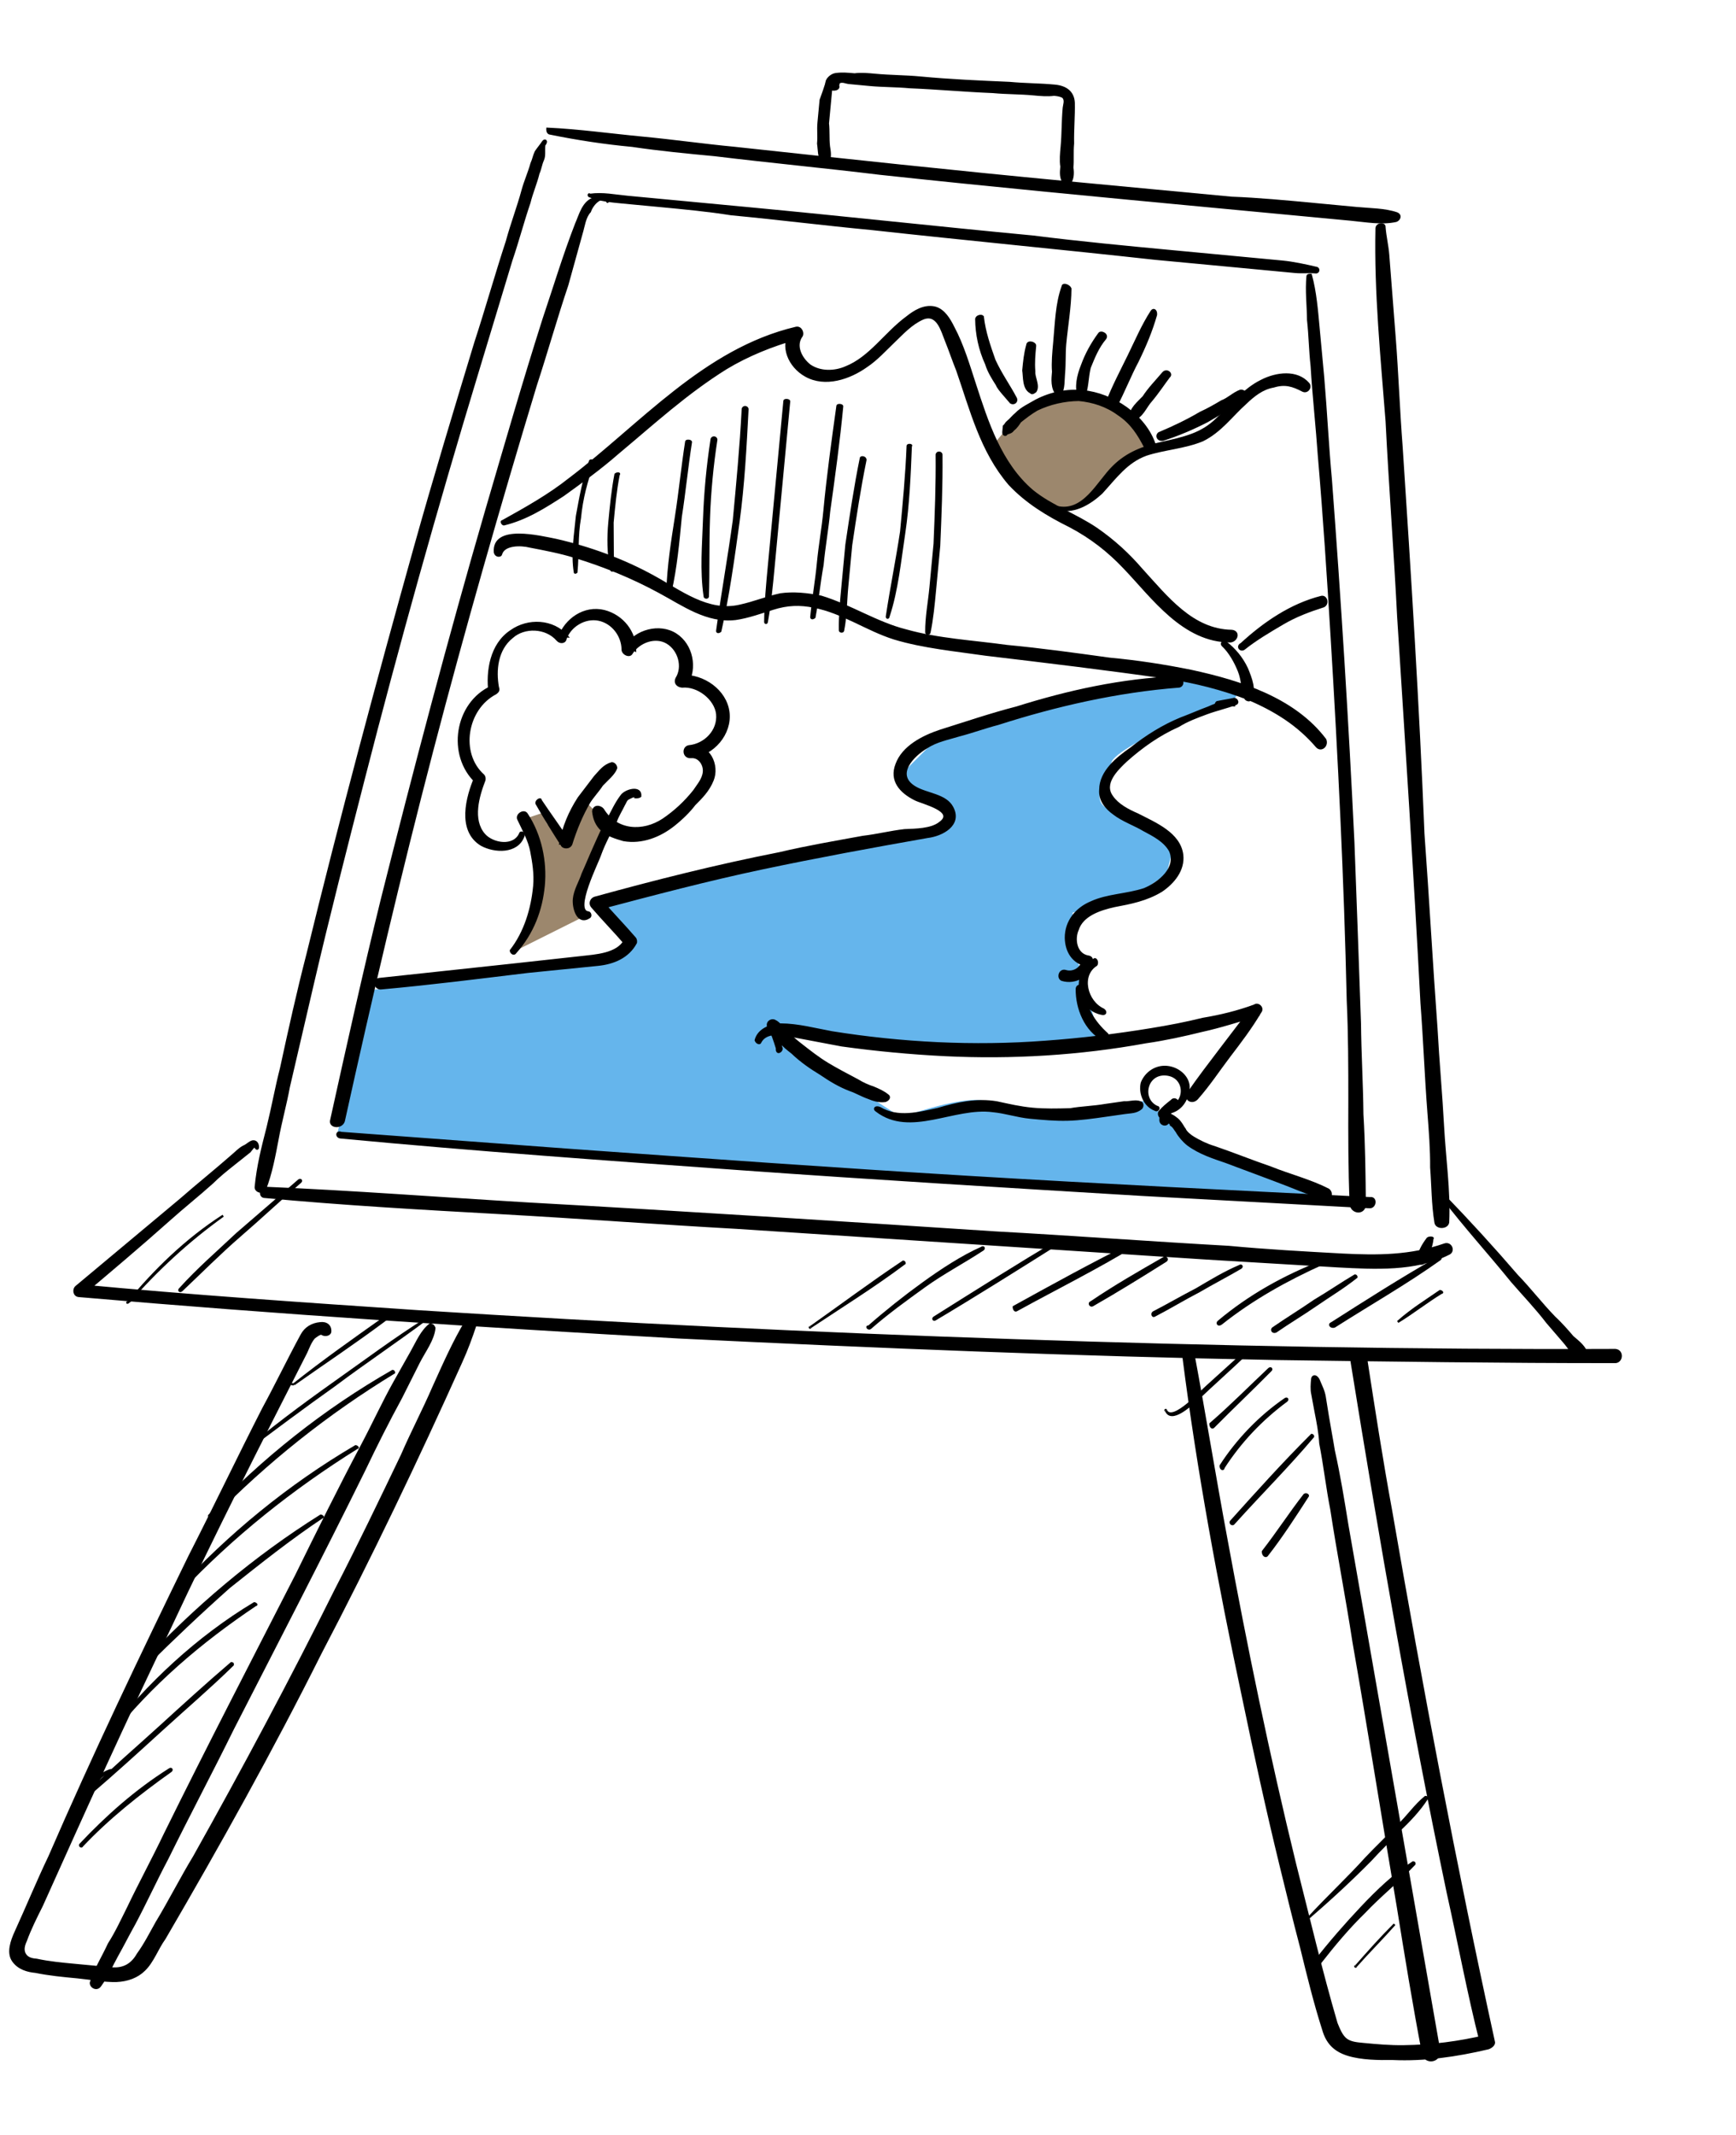
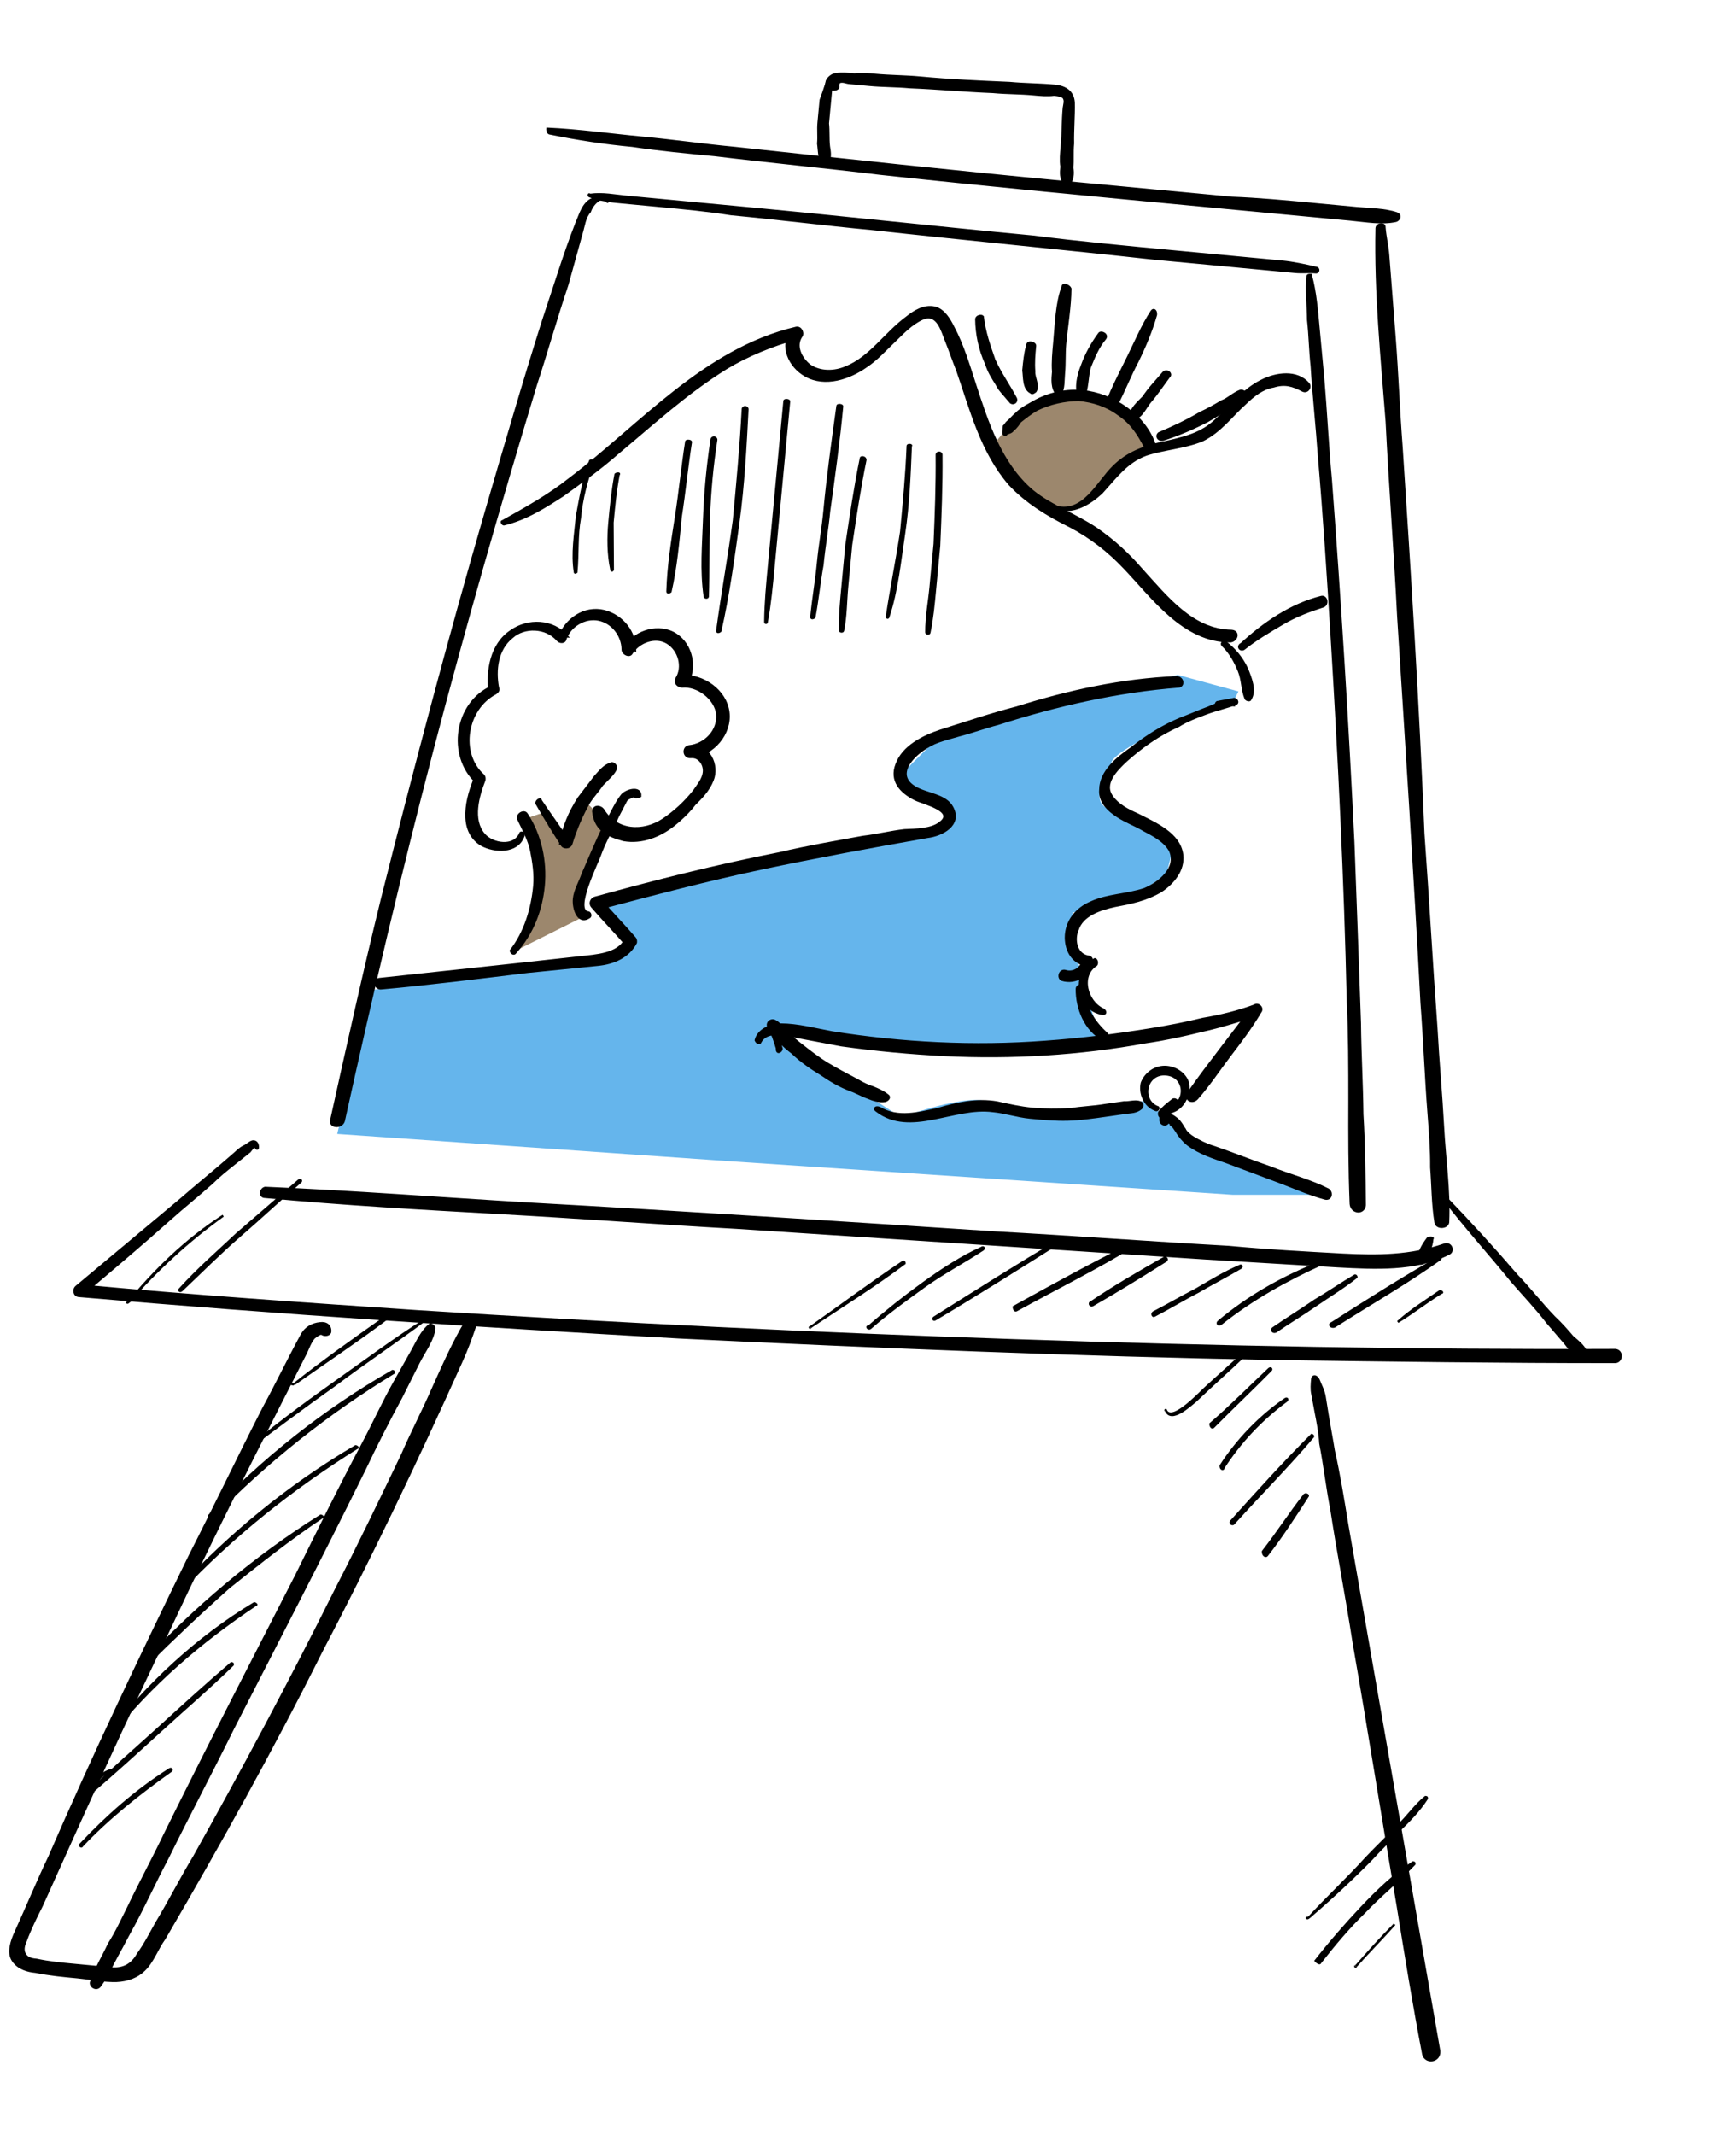
<svg xmlns="http://www.w3.org/2000/svg" width="157" height="193" viewBox="0 0 157 193" fill="none">
  <path d="M90 40L92.5 37L94.5 36H99L102 38L104 40.5L100.8 42.5L98.3 45L98 45.5L96 46L93 45L90 40Z" fill="#9C876D" />
  <path d="M49 79.5L47.5 74L49 73.5L49.5 74.5L51.5 75.5L53 72.5L55 74.5L52.5 80V83L46.5 86L47 85L49 79.5Z" fill="#9C876D" />
  <path d="M112 62.5L106.5 61L85 66.5L81.5 70L82.5 72L85.5 73V74.5L54 81.5L57 85L54 87L33.5 89.5L30.5 102.5L66.5 105L111.5 108H119.5L107.5 103.5L105.5 101L103.5 99.5C101.333 100 96.5 101 94.5 101C92 101 91 100 89 99.5C87.4 99.1 83.333 100.333 81.5 101L71.5 94.5C70.5 93.5 69.1 91.8 71.5 93C73.9 94.2 86.167 94.5 92 94.5C93.167 94.333 95.6 94.1 96 94.5C96.4 94.9 98.5 94.333 99.5 94L97.5 87L97 82.5C98.333 82.167 101.1 81.5 101.5 81.5C101.9 81.5 104.333 79.833 105.5 79L106 77L105 75.5C103.833 75 101.2 73.8 100 73C98.5 72 100.5 70 100.5 69C100.5 68.2 104.167 66.333 106 65.5L111.5 63.5L112 62.5Z" fill="#65B5EC" />
  <path d="M49.747 12.069C52.26 12.579 54.644 12.941 57.183 13.18C59.709 13.555 62.247 13.794 64.645 14.021C69.568 14.621 74.645 15.1 79.569 15.701C89.569 16.78 99.582 17.724 109.595 18.668C112.416 18.933 115.096 19.186 117.916 19.452C119.327 19.585 120.737 19.718 122.147 19.851C123.557 19.984 124.955 20.252 126.263 19.965C126.558 19.856 126.737 19.462 126.327 19.286C125.224 18.909 123.942 18.925 122.673 18.805C121.403 18.686 120.134 18.566 118.865 18.446C116.326 18.207 113.788 17.968 111.377 17.877C106.441 17.412 101.364 16.934 96.428 16.468C86.415 15.525 76.414 14.445 66.414 13.366C63.593 13.1 60.926 12.712 58.106 12.446C55.285 12.18 52.336 11.765 49.503 11.635C49.503 11.635 49.465 12.042 49.747 12.069Z" fill="black" stroke="black" stroke-width="0.2" />
-   <path d="M49.106 12.83C48.939 13.088 48.619 13.468 48.452 13.726C48.273 14.12 48.247 14.391 48.068 14.785C47.85 15.586 47.491 16.373 47.273 17.174C46.838 18.776 46.274 20.228 45.839 21.829C44.839 24.884 43.981 27.951 42.982 31.005C41.124 37.126 39.267 43.248 37.55 49.382C34.118 61.651 30.826 73.934 27.816 86.243C26.919 89.717 26.177 93.069 25.421 96.557C24.973 98.294 24.666 100.044 24.204 101.917C23.756 103.654 23.308 105.392 23.129 107.291C23.09 107.698 23.783 107.9 23.962 107.506C24.526 106.054 24.82 104.439 25.102 102.96C25.397 101.345 25.819 99.879 26.114 98.265C26.831 95.184 27.548 92.103 28.265 89.023C29.7 82.862 31.275 76.714 32.851 70.566C36.001 58.27 39.434 46.001 43.149 33.758C44.187 30.297 45.212 26.972 46.249 23.511C46.839 21.787 47.287 20.05 47.876 18.326C48.107 17.389 48.466 16.602 48.696 15.665C48.876 15.272 48.914 14.865 49.093 14.471C49.273 14.077 49.17 13.657 49.221 13.114C49.542 12.734 49.272 12.572 49.106 12.83Z" fill="black" stroke="black" stroke-width="0.2" />
  <path d="M124.493 20.619C124.367 26.493 124.958 32.298 125.408 38.089C125.704 44.003 126.155 49.794 126.451 55.708C127.197 67.413 127.957 78.982 128.562 90.674C128.819 93.983 128.936 97.279 129.193 100.588C129.321 102.243 129.45 103.898 129.438 105.539C129.566 107.194 129.554 108.835 129.824 110.503C129.913 111.059 130.913 111.016 130.965 110.474C131.092 107.611 130.655 104.696 130.501 101.807C130.346 98.918 130.064 95.88 129.909 92.991C129.472 87.064 129.162 81.286 128.725 75.359C128.261 63.68 127.514 51.975 126.755 40.406C126.498 37.097 126.381 33.801 126.124 30.491C125.996 28.837 125.867 27.182 125.738 25.527C125.674 24.7 125.61 23.873 125.545 23.045C125.481 22.218 125.276 21.378 125.211 20.55C125.25 20.143 124.532 20.212 124.493 20.619Z" fill="black" stroke="black" stroke-width="0.2" />
  <path d="M23.898 108.185C30.95 108.849 38.168 109.256 45.245 109.649C52.322 110.043 59.528 110.585 66.605 110.978C80.746 111.9 95.029 112.836 109.17 113.758C113.132 113.994 117.093 114.231 121.055 114.467C124.312 114.637 127.991 114.847 130.978 113.349C131.568 113.131 131.221 112.277 130.632 112.496C127.542 113.573 124.555 113.565 121.439 113.409C118.042 113.225 114.503 113.029 111.119 112.71C104.042 112.316 96.977 111.787 90.041 111.407C75.9 110.485 61.899 109.576 47.745 108.79C39.822 108.317 31.911 107.708 23.975 107.371C23.539 107.467 23.475 108.145 23.898 108.185Z" fill="black" stroke="black" stroke-width="0.2" />
  <path d="M129.119 111.942C128.632 112.581 128.286 113.233 128.222 113.911C128.196 114.182 128.607 114.358 128.773 114.1C129.119 113.448 129.465 112.796 129.542 111.982C129.696 111.86 129.273 111.82 129.119 111.942Z" fill="black" stroke="black" stroke-width="0.2" />
  <path d="M74.81 7.313C74.605 7.978 74.413 8.508 74.221 9.037C74.157 9.716 74.093 10.394 74.029 11.072C73.965 11.751 74.055 12.307 73.991 12.985C74.081 13.541 74.017 14.219 74.401 14.666C74.53 14.815 74.812 14.842 74.825 14.706C75.145 14.326 75.055 13.77 74.965 13.214C74.888 12.522 74.952 11.844 74.875 11.152C74.939 10.474 74.99 9.931 75.054 9.253C75.079 8.981 75.118 8.574 75.143 8.303C75.169 8.032 75.066 7.611 75.092 7.34C75.258 7.082 74.835 7.042 74.81 7.313Z" fill="black" stroke="black" stroke-width="0.2" />
  <path d="M75.772 7.678L75.63 7.664C75.784 7.542 75.784 7.542 75.938 7.42C76.233 7.311 76.502 7.473 76.784 7.499C77.349 7.553 78.054 7.619 78.618 7.672C79.887 7.792 81.028 7.763 82.297 7.882C84.849 7.986 87.246 8.212 89.798 8.315C91.067 8.435 92.208 8.406 93.477 8.525C94.041 8.578 94.746 8.645 95.323 8.562C95.605 8.589 95.888 8.615 96.157 8.778C96.413 9.076 96.234 9.469 96.208 9.741C96.093 10.962 96.132 12.06 96.017 13.281C95.966 13.824 95.902 14.503 95.992 15.059C95.941 15.601 95.889 16.144 96.274 16.591C96.402 16.74 96.543 16.753 96.697 16.631C97.018 16.25 97.069 15.708 96.979 15.152C97.043 14.473 96.966 13.782 97.042 12.968C97.016 11.733 97.132 10.512 97.106 9.278C97.054 8.315 96.387 7.841 95.4 7.748C93.99 7.615 92.708 7.631 91.297 7.498C88.605 7.382 85.913 7.265 83.233 7.012C81.823 6.879 80.541 6.895 79.13 6.762C78.566 6.709 77.861 6.643 77.284 6.725C76.72 6.672 76.156 6.619 75.579 6.701C75.002 6.784 74.361 7.545 75.028 8.018C75.297 8.181 76.015 8.111 75.772 7.678C75.925 7.555 75.784 7.542 75.772 7.678Z" fill="black" />
  <path d="M75.772 7.678L75.63 7.664C75.784 7.542 75.784 7.542 75.938 7.42C76.233 7.311 76.502 7.473 76.784 7.499C77.349 7.553 78.054 7.619 78.618 7.672C79.887 7.792 81.028 7.763 82.297 7.882C84.849 7.986 87.246 8.212 89.798 8.315C91.067 8.435 92.208 8.406 93.477 8.525C94.041 8.578 94.746 8.645 95.323 8.562C95.605 8.589 95.888 8.615 96.157 8.778C96.413 9.076 96.234 9.469 96.208 9.741C96.093 10.962 96.132 12.06 96.017 13.281C95.966 13.824 95.902 14.503 95.992 15.059C95.941 15.601 95.889 16.144 96.274 16.591C96.402 16.74 96.543 16.753 96.697 16.631C97.018 16.25 97.069 15.708 96.979 15.152C97.043 14.473 96.966 13.782 97.042 12.968C97.016 11.733 97.132 10.512 97.106 9.278C97.054 8.315 96.387 7.841 95.4 7.748C93.99 7.615 92.708 7.631 91.297 7.498C88.605 7.382 85.913 7.265 83.233 7.012C81.823 6.879 80.541 6.895 79.13 6.762C78.566 6.709 77.861 6.643 77.284 6.725C76.72 6.672 76.156 6.619 75.579 6.701C75.002 6.784 74.361 7.545 75.028 8.018C75.297 8.181 76.015 8.111 75.772 7.678ZM75.772 7.678C75.925 7.555 75.784 7.542 75.772 7.678Z" stroke="black" stroke-width="0.2" />
  <path d="M23.32 103.75C23.346 103.479 23.23 103.194 22.948 103.168C22.666 103.141 22.346 103.522 22.051 103.631C21.602 103.862 21.282 104.243 20.974 104.487C19.423 105.847 17.885 107.071 16.334 108.43C13.245 111.013 10.002 113.719 6.913 116.302C6.605 116.547 6.695 117.103 7.118 117.143C25.183 118.709 43.286 119.867 61.402 120.89C79.39 121.764 97.39 122.503 115.429 122.834C125.66 122.977 135.891 123.12 145.994 123.114C146.699 123.181 146.801 122.095 146.096 122.029C128.019 122.104 109.839 121.76 91.685 121.144C73.671 120.541 55.684 119.667 37.721 118.522C27.542 117.836 17.362 117.15 7.208 116.193C7.323 116.478 7.439 116.763 7.413 117.034C10.041 114.818 12.668 112.602 15.309 110.25C16.552 109.135 17.937 108.034 19.18 106.919C19.808 106.294 20.423 105.804 21.192 105.192C21.5 104.948 21.961 104.58 22.269 104.336C22.423 104.213 22.423 104.213 22.577 104.091C22.577 104.091 23.064 103.452 23.051 103.588C23.166 103.873 23.307 103.886 23.32 103.75Z" fill="black" stroke="black" stroke-width="0.2" />
  <path d="M130.464 108.236C132.49 110.891 134.683 113.288 136.722 115.807C137.748 116.999 138.915 118.204 139.929 119.531C140.441 120.127 140.954 120.723 141.467 121.319C141.98 121.915 142.34 122.633 143.032 122.835C143.301 122.997 143.609 122.753 143.493 122.468C143.416 121.776 142.75 121.303 142.224 120.843C141.711 120.247 141.198 119.651 140.544 119.042C139.377 117.837 138.364 116.509 137.197 115.304C135.017 112.772 132.824 110.375 130.49 107.965C130.643 107.843 130.336 108.088 130.464 108.236Z" fill="black" stroke="black" stroke-width="0.2" />
  <path d="M29.863 120.382C29.914 119.839 29.517 119.528 28.94 119.61C28.222 119.679 27.619 120.033 27.273 120.685C26.069 122.899 25.005 125.125 23.8 127.339C21.532 131.779 19.405 136.232 17.137 140.672C12.729 149.701 8.475 158.608 4.477 167.813C3.413 170.039 2.491 172.279 1.414 174.642C1.056 175.429 0.671 176.488 1.171 177.22C1.672 177.951 2.505 178.166 3.21 178.233C4.467 178.488 5.736 178.608 7.005 178.727C8.133 178.834 9.39 179.089 10.531 179.06C11.531 179.017 12.415 178.69 13.044 178.065C13.825 177.317 14.223 176.123 14.876 175.226C19.797 166.793 24.59 158.211 28.973 149.453C33.483 140.844 37.738 131.937 41.697 123.14C42.235 121.958 42.62 120.9 43.017 119.705C43.196 119.311 42.529 118.838 42.196 119.354C41.017 121.296 40.107 123.4 39.21 125.369C38.301 127.473 37.263 129.429 36.353 131.533C34.405 135.593 32.458 139.652 30.369 143.699C26.332 151.805 22.014 159.884 17.567 167.815C16.388 169.757 15.337 171.848 14.158 173.79C13.645 174.699 13.12 175.745 12.466 176.642C11.954 177.551 11.197 178.028 10.069 177.921C8.941 177.815 7.813 177.709 6.684 177.602C5.556 177.496 4.428 177.39 3.312 177.148C3.03 177.121 2.607 177.081 2.351 176.783C1.966 176.336 2.158 175.807 2.338 175.413C2.722 174.354 3.247 173.309 3.773 172.263C7.553 163.859 11.333 155.455 15.395 147.078C19.316 138.687 23.506 130.459 27.697 122.231C27.876 121.837 28.068 121.308 28.389 120.927C28.543 120.805 29.004 120.438 29.132 120.587C29.401 120.749 29.837 120.653 29.863 120.382Z" fill="black" stroke="black" stroke-width="0.2" />
  <path d="M38.889 119.727C38.119 120.339 37.748 121.262 37.235 122.172C36.723 123.081 36.21 123.991 35.697 124.901C34.672 126.721 33.775 128.689 32.737 130.645C30.661 134.555 28.726 138.479 26.791 142.403C22.78 150.238 18.782 157.937 14.912 165.785C13.849 168.012 12.644 170.225 11.581 172.452C11.055 173.497 10.517 174.678 9.851 175.711C9.313 176.892 8.646 177.924 8.249 179.118C8.07 179.512 8.736 179.986 9.07 179.47C9.723 178.573 10.095 177.65 10.607 176.74C11.12 175.83 11.645 174.785 12.158 173.875C13.196 171.92 14.093 169.951 15.131 167.996C17.066 164.072 19.142 160.161 21.077 156.237C25.088 148.402 29.086 140.703 32.956 132.855C34.019 130.629 35.07 128.538 36.275 126.324C36.8 125.279 37.325 124.233 37.851 123.188C38.376 122.142 39.184 121.123 39.286 120.038C39.171 119.753 39.03 119.74 38.889 119.727Z" fill="black" stroke="black" stroke-width="0.2" />
-   <path d="M107.044 122.728C108.354 132.981 110.242 143.151 112.411 153.347C113.489 158.513 114.58 163.544 115.812 168.588C116.428 171.109 117.044 173.631 117.673 176.017C118.289 178.539 118.905 181.061 119.675 183.461C119.996 184.586 120.637 185.331 121.88 185.722C123.124 186.113 124.688 186.123 125.97 186.107C128.804 186.237 131.688 185.825 134.598 185.141C134.893 185.032 135.201 184.787 135.086 184.503C131.607 168.571 128.565 152.543 125.804 136.542C124.957 131.945 124.251 127.361 123.544 122.778C123.48 121.95 122.031 122.225 122.237 123.065C124.843 139.189 127.604 155.19 130.941 171.108C131.942 175.583 132.79 180.18 133.932 184.668C134.098 184.409 134.265 184.151 134.419 184.029C131.944 184.617 129.496 184.934 126.932 184.966C125.65 184.982 124.521 184.876 123.252 184.756C122.688 184.703 122.124 184.65 121.726 184.338C121.329 184.027 121.098 183.458 120.867 182.889C119.468 178.103 118.352 173.344 117.107 168.436C114.745 158.769 112.692 148.857 110.907 139.107C109.867 133.534 108.969 127.974 107.929 122.401C107.839 121.845 106.967 122.037 107.044 122.728Z" fill="black" stroke="black" stroke-width="0.2" />
  <path d="M118.673 124.646C118.635 125.053 118.584 125.595 118.686 126.016C118.776 126.572 118.879 126.992 118.969 127.548C119.161 128.524 119.354 129.5 119.405 130.463C119.79 132.416 120.022 134.491 120.407 136.444C121.023 140.471 121.793 144.376 122.41 148.404C123.796 156.337 125.042 164.256 126.416 172.325C127.135 176.772 127.854 181.22 128.714 185.681C128.919 186.522 130.214 186.37 130.163 185.407C127.389 169.542 124.616 153.676 121.843 137.811C121.483 135.587 121.124 133.363 120.623 131.126C120.444 130.014 120.251 129.038 120.071 127.926C119.981 127.37 119.892 126.814 119.802 126.258C119.712 125.702 119.468 125.268 119.237 124.699C118.993 124.265 118.699 124.374 118.673 124.646Z" fill="black" stroke="black" stroke-width="0.2" />
  <path d="M53.338 17.746C54.299 18.11 55.287 18.203 56.274 18.296C57.402 18.402 58.53 18.509 59.659 18.615C61.774 18.814 64.031 19.027 66.133 19.362C70.364 19.761 74.582 20.295 78.813 20.694C87.403 21.641 95.865 22.438 104.455 23.385C106.853 23.611 109.25 23.837 111.648 24.062C112.917 24.182 114.045 24.288 115.315 24.408C115.879 24.461 116.584 24.528 117.148 24.581C117.712 24.634 118.43 24.565 118.994 24.618C119.276 24.645 119.315 24.238 119.033 24.211C118.058 23.982 116.943 23.74 115.956 23.647C114.827 23.541 113.699 23.435 112.571 23.328C110.455 23.129 108.199 22.916 106.083 22.717C101.852 22.318 97.621 21.919 93.403 21.385C84.8 20.574 76.21 19.628 67.749 18.83C65.351 18.604 62.953 18.378 60.415 18.139C59.146 18.019 58.017 17.913 56.748 17.793C55.62 17.687 54.504 17.445 53.35 17.61C53.222 17.461 53.197 17.732 53.338 17.746Z" fill="black" stroke="black" stroke-width="0.2" />
  <path d="M54.992 18.312C54.761 17.743 54.197 17.69 53.748 17.921C52.722 18.235 52.466 19.443 52.108 20.23C50.98 23.135 50.147 25.931 49.161 28.85C47.342 34.564 45.651 40.427 43.973 46.155C40.604 57.746 37.504 69.499 34.545 81.265C32.932 87.82 31.446 94.524 29.961 101.228C29.756 101.893 30.884 101.999 31.089 101.334C33.573 90.071 36.186 78.956 39.081 67.868C41.975 56.78 45.152 45.718 48.457 34.806C49.457 31.752 50.315 28.685 51.301 25.766C51.737 24.165 52.16 22.699 52.595 21.098C52.8 20.432 52.877 19.618 53.351 19.116C53.556 18.451 54.504 17.445 54.992 18.312Z" fill="black" stroke="black" stroke-width="0.2" />
-   <path d="M30.807 102.813C42.936 103.957 54.949 104.815 67.103 105.687C79.117 106.545 91.284 107.281 103.31 108.004C110.105 108.371 116.9 108.737 123.836 109.117C124.4 109.171 124.49 108.221 123.913 108.303C111.733 107.703 99.694 107.116 87.527 106.38C75.501 105.657 63.347 104.785 51.334 103.927C44.551 103.424 37.769 102.922 30.846 102.406C30.435 102.231 30.384 102.774 30.807 102.813Z" fill="black" stroke="black" stroke-width="0.2" />
  <path d="M118.251 24.959C118.123 26.315 118.29 27.563 118.303 28.933C118.457 30.316 118.47 31.686 118.625 33.07C118.792 35.823 119.1 38.59 119.281 41.207C119.756 46.727 120.104 52.098 120.438 57.605C121.108 68.618 121.649 79.483 121.895 90.456C122.037 93.481 122.038 96.492 122.039 99.504C122.027 102.651 122.027 105.662 122.156 108.822C122.221 109.65 123.349 109.756 123.426 108.942C123.399 106.202 123.373 103.462 123.206 100.709C123.179 97.969 123.012 95.215 122.986 92.475C122.792 86.982 122.598 81.488 122.392 76.131C121.863 65.131 121.181 54.253 120.358 43.362C120.075 40.324 119.933 37.299 119.663 34.126C119.522 32.607 119.381 31.088 119.239 29.569C119.098 28.05 118.969 26.395 118.546 24.849C118.546 24.849 118.264 24.823 118.251 24.959Z" fill="black" stroke="black" stroke-width="0.2" />
  <path d="M45.563 47.4C47.601 46.907 49.268 45.833 50.934 44.758C52.613 43.547 54.293 42.337 55.844 40.977C59.087 38.272 62.047 35.539 65.675 33.281C67.636 32.097 69.854 31.211 72.046 30.596C71.931 30.311 71.662 30.149 71.546 29.864C70.559 31.277 71.38 33.134 72.868 33.958C74.624 34.945 76.829 34.195 78.355 33.107C79.265 32.508 80.06 31.625 80.841 30.877C81.623 30.13 82.418 29.247 83.456 28.797C84.79 28.238 85.2 29.919 85.547 30.773C85.893 31.627 86.227 32.617 86.573 33.471C87.805 37.009 88.729 40.791 91.294 43.771C92.845 45.423 94.73 46.559 96.769 47.572C98.667 48.572 100.257 49.817 101.68 51.32C104.271 54.028 107.028 57.983 111.297 57.975C111.874 57.893 112.092 57.092 111.387 57.026C107.836 56.965 105.553 54.012 103.232 51.466C102.077 50.126 100.769 48.907 99.166 47.798C97.294 46.526 95.089 45.771 93.371 44.377C90.473 41.914 89.266 38.105 88.163 34.716C87.611 33.021 87.072 31.191 86.226 29.605C85.867 28.887 85.379 28.02 84.546 27.805C83.572 27.576 82.661 28.174 82.046 28.664C80.059 30.119 78.714 32.319 76.496 33.205C75.457 33.655 74.175 33.671 73.239 33.035C72.444 32.413 71.841 31.261 72.495 30.364C72.662 30.106 72.431 29.537 71.995 29.633C63.7 31.589 57.933 38.437 51.498 43.305C49.652 44.774 47.55 45.944 45.447 47.115C45.306 47.102 45.422 47.386 45.563 47.4Z" fill="black" stroke="black" stroke-width="0.2" />
  <path d="M95.358 45.933C97.012 46.5 98.525 45.547 99.614 44.555C100.883 43.169 101.87 41.756 103.639 41.102C105.254 40.57 107.113 40.471 108.742 39.803C110.382 39 111.369 37.587 112.613 36.472C113.394 35.725 114.163 35.113 115.176 34.935C116.202 34.621 116.894 34.823 117.843 35.323C118.253 35.498 118.587 34.982 118.33 34.684C117.304 33.493 115.432 33.727 114.086 34.421C112.446 35.225 111.459 36.637 110.062 37.874C109.433 38.5 108.677 38.976 107.793 39.303C106.908 39.63 106.036 39.822 105.165 40.014C103.421 40.397 101.947 40.942 100.691 42.193C99.281 43.566 98.012 46.457 95.512 45.811C95.255 45.513 95.23 45.784 95.358 45.933Z" fill="black" stroke="black" stroke-width="0.2" />
-   <path d="M45.307 50.113C45.538 49.177 47.102 49.187 47.935 49.403C49.333 49.671 50.73 49.94 51.974 50.331C54.602 51.126 57.205 52.193 59.642 53.517C61.809 54.68 63.937 56.249 66.527 55.946C67.681 55.781 68.86 55.344 69.886 55.03C71.206 54.607 72.347 54.578 73.604 54.833C76.258 55.357 78.386 56.926 80.874 57.709C83.502 58.504 86.464 58.783 89.131 59.171C94.618 59.825 100.106 60.479 105.58 61.269C108.106 61.644 110.606 62.29 112.94 63.194C115.402 64.248 117.415 65.532 119.082 67.469C119.467 67.916 120.082 67.426 119.851 66.857C117.068 63.173 112.234 61.622 107.772 60.654C105.259 60.144 102.875 59.782 100.336 59.543C97.246 59.115 94.156 58.687 91.054 58.394C87.964 57.966 84.848 57.809 81.938 56.987C79.296 56.328 76.886 54.732 74.257 53.937C73.001 53.681 71.732 53.562 70.578 53.727C69.27 54.014 68.232 54.464 66.924 54.751C64.014 55.435 61.501 53.419 59.064 52.094C56.359 50.607 53.333 49.501 50.269 48.801C48.871 48.533 44.563 47.442 44.756 49.924C44.858 50.345 45.294 50.249 45.307 50.113Z" fill="black" stroke="black" stroke-width="0.2" />
  <path d="M110.554 58.316C111.208 58.925 111.695 59.792 112.042 60.646C112.388 61.5 112.311 62.314 112.658 63.168C112.786 63.317 113.068 63.343 113.081 63.208C113.581 62.434 113.119 61.295 112.772 60.441C112.298 59.438 111.657 58.694 110.862 58.071C110.592 57.909 110.426 58.167 110.554 58.316Z" fill="black" stroke="black" stroke-width="0.2" />
  <path d="M112.516 58.638C113.592 57.781 114.797 57.073 116.002 56.365C117.207 55.658 118.387 55.221 119.707 54.798C120.156 54.567 119.938 53.862 119.502 53.958C116.733 54.655 114.297 56.342 112.272 58.204C111.823 58.435 112.208 58.882 112.516 58.638Z" fill="black" stroke="black" stroke-width="0.2" />
  <path d="M106.439 61.213C101.439 61.426 96.644 62.48 91.952 63.954C89.619 64.555 87.414 65.306 85.068 66.043C83.453 66.575 81.658 67.501 81.082 69.089C80.518 70.541 81.416 71.584 82.775 72.26C83.454 72.598 86.519 73.297 84.993 74.385C84.224 74.997 82.801 75 81.801 75.043C80.506 75.194 79.34 75.495 78.045 75.647C75.583 76.099 72.981 76.538 70.507 77.126C64.853 78.236 59.315 79.63 53.764 81.16C53.469 81.269 53.289 81.663 53.546 81.961C54.572 83.153 55.611 84.209 56.637 85.4C56.649 85.265 56.521 85.116 56.534 84.98C55.842 86.284 53.842 86.369 52.547 86.521C50.534 86.742 48.522 86.963 46.509 87.183C42.483 87.625 38.316 88.054 34.291 88.496C33.714 88.578 33.919 89.419 34.496 89.336C38.945 88.934 43.265 88.383 47.727 87.846C49.881 87.638 51.894 87.417 54.047 87.21C55.483 87.071 56.816 86.513 57.508 85.209C57.521 85.073 57.534 84.938 57.406 84.789C56.38 83.597 55.341 82.541 54.315 81.349C54.289 81.621 54.123 81.879 54.097 82.15C59.059 80.838 64.02 79.526 68.956 78.486C73.891 77.445 78.814 76.54 83.878 75.649C85.173 75.497 86.968 74.571 86.121 72.986C85.518 71.834 83.813 71.81 82.736 71.161C80.851 70.025 82.582 68.272 83.787 67.564C84.697 66.966 85.709 66.788 86.735 66.474C87.902 66.173 89.081 65.737 90.248 65.436C95.529 63.744 101.055 62.485 106.644 62.054C107.08 61.958 107.003 61.266 106.439 61.213Z" fill="black" stroke="black" stroke-width="0.2" />
  <path d="M110.171 63.892C110.607 63.796 111.183 63.713 111.607 63.753C111.619 63.617 111.632 63.482 111.645 63.346C110.786 63.402 110.055 63.607 109.312 63.948C108.427 64.275 107.684 64.615 106.799 64.943C105.171 65.611 103.658 66.563 102.274 67.664C101.056 68.508 99.518 69.732 99.506 71.373C99.416 72.323 100.057 73.067 100.724 73.541C101.519 74.163 102.622 74.541 103.43 75.028C104.379 75.528 105.327 76.028 105.815 76.895C106.52 78.467 104.828 79.814 103.495 80.372C101.88 80.904 100.175 80.881 98.688 81.562C97.354 82.12 96.393 83.262 96.394 84.767C96.419 86.002 97.035 87.018 98.292 87.273C98.163 87.124 98.035 86.975 97.907 86.826C97.843 87.505 97.087 87.981 96.394 87.779C95.843 87.59 95.625 88.391 96.035 88.566C97.279 88.957 98.638 88.127 98.753 86.906C98.779 86.635 98.65 86.486 98.368 86.459C97.253 86.217 97.099 84.834 97.457 84.046C97.867 82.716 99.483 82.184 100.79 81.897C102.239 81.623 103.688 81.349 105.046 80.519C106.11 79.797 107.072 78.656 106.917 77.273C106.673 75.334 104.481 74.442 102.852 73.605C102.032 73.254 101.083 72.754 100.583 72.022C99.698 70.844 100.954 69.593 101.89 68.723C103.287 67.486 104.812 66.398 106.594 65.608C107.35 65.132 108.235 64.804 109.119 64.477C110.004 64.15 110.876 63.958 111.76 63.631C112.055 63.522 111.811 63.088 111.517 63.197C111.081 63.293 110.504 63.376 110.068 63.471C109.914 63.594 109.889 63.865 110.171 63.892Z" fill="black" stroke="black" stroke-width="0.2" />
  <path d="M70.691 94.801C70.472 94.096 70.254 93.391 70.177 92.699C69.882 92.808 69.741 92.795 69.446 92.904C69.69 93.338 70.075 93.785 70.472 94.096C70.857 94.543 71.255 94.854 71.652 95.165C72.434 95.923 73.371 96.559 74.178 97.046C75.114 97.682 75.922 98.168 76.884 98.533C77.435 98.722 77.974 99.046 78.525 99.235C78.935 99.41 79.487 99.599 80.064 99.517C80.358 99.408 80.525 99.15 80.256 98.987C79.858 98.676 79.448 98.501 79.038 98.325C78.486 98.136 78.076 97.961 77.537 97.636C76.589 97.136 75.64 96.636 74.832 96.149C74.024 95.662 73.229 95.04 72.434 94.418C72.037 94.106 71.639 93.795 71.254 93.348C70.857 93.037 70.485 92.454 70.075 92.279C69.805 92.117 69.356 92.348 69.459 92.769C69.831 93.351 70.049 94.056 70.267 94.761C70.216 95.304 70.665 95.072 70.691 94.801Z" fill="black" stroke="black" stroke-width="0.2" />
  <path d="M68.754 94.208C69.28 93.162 70.818 93.444 71.793 93.673C73.19 93.941 74.729 94.223 76.126 94.492C79.216 94.92 82.319 95.212 85.434 95.369C91.524 95.669 97.678 95.291 103.614 94.208C105.345 93.961 107.088 93.577 108.691 93.181C110.434 92.798 112.049 92.266 113.806 91.747C113.69 91.462 113.562 91.313 113.306 91.015C112.332 92.292 111.357 93.569 110.383 94.846C109.409 96.123 108.435 97.4 107.448 98.813C107.115 99.329 107.782 99.802 108.256 99.299C109.371 98.036 110.204 96.746 111.178 95.469C112.153 94.192 113.127 92.915 113.972 91.489C114.293 91.108 113.767 90.648 113.459 90.893C111.985 91.438 110.383 91.835 108.793 92.096C107.19 92.492 105.742 92.766 104.152 93.027C100.973 93.549 97.806 93.934 94.511 94.171C88.062 94.659 81.549 94.319 75.242 93.313C73.703 93.032 72.177 92.614 70.613 92.603C69.613 92.646 68.575 93.096 68.344 94.032C68.46 94.317 68.742 94.343 68.754 94.208Z" fill="black" stroke="black" stroke-width="0.2" />
  <path d="M98.907 86.784C96.958 87.832 97.344 91.29 99.729 91.652C100.011 91.678 100.036 91.407 99.767 91.245C98.267 90.556 97.638 88.17 99.151 87.217C99.317 86.959 99.073 86.526 98.907 86.784Z" fill="black" stroke="black" stroke-width="0.2" />
  <path d="M97.382 89.377C97.357 91.155 98.165 93.147 99.793 93.985C100.063 94.147 100.255 93.618 100.127 93.469C98.947 92.4 98.075 91.085 98.087 89.444C97.984 89.024 97.42 88.971 97.382 89.377Z" fill="black" stroke="black" stroke-width="0.2" />
  <path d="M79.269 100.4C82.321 102.741 86.282 99.966 89.795 100.434C90.923 100.54 92.026 100.918 93.154 101.024C94.282 101.131 95.41 101.237 96.552 101.208C97.692 101.178 98.846 101.013 100 100.848C100.577 100.766 101.154 100.683 101.731 100.601C102.308 100.518 102.731 100.558 103.192 100.191C103.346 100.069 103.385 99.662 103.102 99.635C102.692 99.46 102.102 99.678 101.679 99.638C101.102 99.72 100.526 99.803 99.949 99.885C98.936 100.064 97.795 100.093 96.782 100.271C95.641 100.301 94.5 100.33 93.372 100.224C92.243 100.117 91.269 99.888 90.154 99.647C88.333 99.338 86.589 99.721 84.833 100.24C83.09 100.623 81.192 101.129 79.577 100.155C79.166 99.98 79 100.238 79.269 100.4Z" fill="black" stroke="black" stroke-width="0.2" />
  <path d="M105.641 101.38C105.372 101.218 105.629 101.516 105.641 101.38C105.77 101.529 105.911 101.542 105.898 101.678C106.167 101.84 106.283 102.125 106.411 102.274C106.655 102.707 107.039 103.154 107.437 103.466C108.501 104.25 109.745 104.641 110.847 105.019C112.36 105.572 113.732 106.112 115.245 106.665C116.758 107.219 118.259 107.907 119.784 108.325C120.336 108.514 120.541 107.849 120.143 107.538C118.515 106.7 116.707 106.256 114.925 105.54C113.271 104.974 111.488 104.258 109.834 103.692C109.142 103.489 108.462 103.152 107.924 102.827C107.655 102.665 107.257 102.354 107.142 102.069C107.013 101.92 106.898 101.635 106.641 101.337C106.257 100.891 104.91 100.079 104.949 101.178C104.898 101.721 105.603 101.787 105.641 101.38Z" fill="black" />
  <path d="M105.641 101.38C105.372 101.218 105.629 101.516 105.641 101.38ZM105.641 101.38C105.77 101.529 105.911 101.542 105.898 101.678C106.167 101.84 106.283 102.125 106.411 102.274C106.655 102.707 107.039 103.154 107.437 103.466C108.501 104.25 109.745 104.641 110.847 105.019C112.36 105.572 113.732 106.112 115.245 106.665C116.758 107.219 118.259 107.907 119.784 108.325C120.336 108.514 120.541 107.849 120.143 107.538C118.515 106.7 116.707 106.256 114.925 105.54C113.271 104.974 111.488 104.258 109.834 103.692C109.142 103.489 108.462 103.152 107.924 102.827C107.655 102.665 107.257 102.354 107.142 102.069C107.013 101.92 106.898 101.635 106.641 101.337C106.257 100.891 104.91 100.079 104.949 101.178C104.898 101.721 105.603 101.787 105.641 101.38Z" stroke="black" stroke-width="0.2" />
  <path d="M105.961 99.494C105.5 99.861 105.192 100.105 104.872 100.486C104.705 100.744 104.949 101.177 105.257 100.932C105.705 100.701 106.166 100.334 106.474 100.089C106.794 99.709 106.281 99.114 105.961 99.494Z" fill="black" stroke="black" stroke-width="0.2" />
  <path d="M104.628 100.053C103.128 99.364 103.64 96.948 105.474 97.121C107.307 97.294 107.359 99.763 105.615 100.146C105.321 100.255 105.423 100.675 105.718 100.566C106.731 100.388 107.385 99.491 107.487 98.406C107.576 97.456 106.666 96.549 105.538 96.443C104.55 96.35 103.64 96.948 103.269 97.871C103.038 98.808 103.5 99.946 104.462 100.311C104.731 100.473 104.91 100.079 104.628 100.053Z" fill="black" stroke="black" stroke-width="0.2" />
  <path d="M46.611 86.098C48.2 84.332 48.969 82.214 49.174 80.043C49.378 77.872 48.891 75.5 47.646 73.603C47.403 73.169 46.646 73.645 46.89 74.079C47.365 75.082 47.852 75.949 48.045 76.925C48.237 77.902 48.417 79.014 48.315 80.099C48.123 82.134 47.495 84.265 46.201 85.922C46.188 86.058 46.444 86.356 46.611 86.098Z" fill="black" stroke="black" stroke-width="0.2" />
  <path d="M48.582 72.733C49.313 74.034 50.057 75.199 50.801 76.364C50.916 76.649 51.481 76.702 51.66 76.308C52.07 74.978 52.621 73.661 53.3 72.493C53.633 71.977 54.108 71.474 54.441 70.958C54.915 70.455 55.53 69.966 55.722 69.436C55.735 69.301 55.62 69.016 55.338 68.99C54.607 69.194 54.274 69.71 53.8 70.213C53.312 70.852 52.825 71.49 52.339 72.129C51.505 73.419 50.955 74.736 50.673 76.215C50.968 76.106 51.25 76.132 51.404 76.01C50.66 74.845 49.775 73.667 48.903 72.353C48.928 72.081 48.326 72.435 48.582 72.733Z" fill="black" stroke="black" stroke-width="0.2" />
  <path d="M57.903 71.969C57.992 71.019 56.531 71.429 56.197 71.945C55.71 72.584 55.352 73.371 55.006 74.023C54.506 74.797 54.134 75.72 53.775 76.507C53.417 77.295 53.045 78.218 52.686 79.005C52.481 79.671 51.981 80.445 51.905 81.259C51.828 82.073 52.252 83.618 53.316 82.897C53.469 82.775 53.354 82.49 53.213 82.477C51.803 82.344 54.071 77.904 54.276 77.239C54.66 76.18 55.173 75.27 55.698 74.225C55.89 73.695 56.223 73.179 56.403 72.786C56.569 72.528 56.595 72.256 56.89 72.147C56.89 72.147 57.492 71.793 57.467 72.065C57.467 72.065 57.749 72.091 57.903 71.969Z" fill="black" stroke="black" stroke-width="0.2" />
  <path d="M47.057 75.327C46.506 76.644 44.544 76.322 43.775 75.428C42.621 74.087 43.248 71.957 43.812 70.504C43.825 70.368 43.838 70.233 43.71 70.084C41.478 68.094 42.144 64.05 44.836 62.662C44.99 62.539 45.144 62.417 45.028 62.132C44.746 60.6 44.925 58.7 46.309 57.599C47.399 56.607 49.386 56.657 50.412 57.849C50.668 58.147 51.104 58.051 51.13 57.78C51.527 56.585 52.886 55.755 54.142 56.01C55.399 56.266 56.284 57.444 56.31 58.678C56.271 59.086 56.951 59.423 57.13 59.029C57.797 57.997 59.271 57.452 60.348 58.101C61.425 58.75 61.849 60.295 61.182 61.328C61.003 61.721 61.259 62.019 61.682 62.059C63.118 61.921 64.708 63.166 64.862 64.549C65.004 66.068 63.748 67.318 62.312 67.457C62.427 67.742 62.402 68.013 62.504 68.433C63.222 68.364 63.722 69.096 63.659 69.774C63.595 70.452 63.12 70.955 62.787 71.471C61.98 72.49 61.044 73.36 59.98 74.081C58.16 75.278 55.749 75.188 54.518 73.156C54.262 72.858 53.698 72.805 53.647 73.347C53.724 74.039 53.955 74.608 54.48 75.068C55.006 75.528 55.698 75.731 56.391 75.933C58.07 76.228 59.698 75.56 60.929 74.581C61.698 73.969 62.326 73.344 62.813 72.706C63.441 72.08 64.069 71.455 64.441 70.532C64.992 69.215 64.184 67.223 62.312 67.457C61.735 67.539 61.786 68.502 62.504 68.433C64.517 68.212 66.119 66.31 65.875 64.371C65.631 62.431 63.631 61.011 61.631 61.096C61.746 61.381 62.016 61.543 62.131 61.828C62.977 60.402 62.604 58.314 61.13 57.353C59.655 56.393 57.463 57.008 56.617 58.434C56.886 58.596 57.169 58.623 57.438 58.785C57.45 57.143 56.309 55.667 54.642 55.236C52.834 54.792 51.155 56.003 50.578 57.591C50.861 57.617 51.014 57.495 51.296 57.522C50.014 56.032 47.745 55.955 46.219 57.043C44.399 58.24 44.028 60.669 44.272 62.608C44.285 62.473 44.438 62.35 44.464 62.079C41.195 63.55 40.465 68.272 43.082 70.709C43.094 70.573 42.966 70.424 42.979 70.289C42.248 71.999 41.39 75.067 43.544 76.365C44.763 77.027 46.75 77.077 47.314 75.625C47.493 75.231 47.07 75.191 47.057 75.327Z" fill="black" />
  <path d="M62.312 67.457C63.748 67.318 65.004 66.068 64.862 64.549C64.708 63.166 63.118 61.921 61.682 62.059C61.259 62.019 61.003 61.721 61.182 61.328C61.849 60.295 61.425 58.75 60.348 58.101C59.271 57.452 57.797 57.997 57.13 59.029C56.951 59.423 56.271 59.086 56.31 58.678C56.284 57.444 55.399 56.266 54.142 56.01C52.886 55.755 51.527 56.585 51.13 57.78C51.104 58.051 50.668 58.147 50.412 57.849C49.386 56.657 47.399 56.607 46.309 57.599C44.925 58.7 44.746 60.6 45.028 62.132C45.144 62.417 44.99 62.539 44.836 62.662C42.144 64.05 41.478 68.094 43.71 70.084C43.838 70.233 43.825 70.368 43.812 70.504C43.248 71.957 42.621 74.087 43.775 75.428C44.544 76.322 46.506 76.644 47.057 75.327C47.07 75.191 47.493 75.231 47.314 75.625C46.75 77.077 44.763 77.027 43.544 76.365C41.39 75.067 42.248 71.999 42.979 70.289C42.966 70.424 43.094 70.573 43.082 70.709C40.465 68.272 41.195 63.55 44.464 62.079C44.438 62.35 44.285 62.473 44.272 62.608C44.028 60.669 44.399 58.24 46.219 57.043C47.745 55.955 50.014 56.032 51.296 57.522C51.014 57.495 50.861 57.617 50.578 57.591C51.155 56.003 52.834 54.792 54.642 55.236C56.309 55.667 57.45 57.143 57.438 58.785C57.169 58.623 56.886 58.596 56.617 58.434C57.463 57.008 59.655 56.393 61.13 57.353C62.604 58.314 62.977 60.402 62.131 61.828C62.016 61.543 61.746 61.381 61.631 61.096C63.631 61.011 65.631 62.431 65.875 64.371C66.119 66.31 64.517 68.212 62.504 68.433M62.312 67.457C62.427 67.742 62.402 68.013 62.504 68.433M62.312 67.457C64.184 67.223 64.992 69.215 64.441 70.532C64.069 71.455 63.441 72.08 62.813 72.706C62.326 73.344 61.698 73.969 60.929 74.581C59.698 75.56 58.07 76.228 56.391 75.933C55.698 75.731 55.006 75.528 54.48 75.068C53.955 74.608 53.724 74.039 53.647 73.347C53.698 72.805 54.262 72.858 54.518 73.156C55.749 75.188 58.16 75.278 59.98 74.081C61.044 73.36 61.98 72.49 62.787 71.471C63.12 70.955 63.595 70.452 63.659 69.774C63.722 69.096 63.222 68.364 62.504 68.433M62.312 67.457C61.735 67.539 61.786 68.502 62.504 68.433" stroke="black" stroke-width="0.2" />
  <path d="M91.01 39.227C91.164 39.105 91.446 39.131 91.613 38.873C91.921 38.629 92.087 38.37 92.254 38.112C92.715 37.745 93.177 37.378 93.779 37.024C94.971 36.452 96.279 36.165 97.561 36.149C98.83 36.269 100.074 36.659 101.138 37.444C102.344 38.242 102.959 39.258 103.562 40.41C103.806 40.844 104.537 40.639 104.434 40.218C103.549 37.534 100.599 35.614 97.92 35.361C96.51 35.228 95.061 35.503 93.715 36.197C93.112 36.551 92.369 36.891 91.895 37.394C91.587 37.639 91.42 37.897 91.113 38.142C90.959 38.264 90.946 38.4 90.792 38.522C90.779 38.658 90.754 38.929 90.741 39.065C90.716 39.336 90.998 39.363 91.01 39.227Z" fill="black" stroke="black" stroke-width="0.2" />
  <path d="M88.29 28.842C88.303 30.212 88.598 31.608 89.188 32.896C89.406 33.601 89.778 34.183 90.15 34.766C90.266 35.051 90.522 35.349 90.779 35.647C91.035 35.944 91.163 36.093 91.42 36.391C91.689 36.554 91.997 36.309 91.881 36.024C91.278 34.872 90.522 33.843 89.932 32.555C89.483 31.281 89.034 30.007 88.879 28.624C88.751 28.475 88.315 28.57 88.29 28.842Z" fill="black" stroke="black" stroke-width="0.2" />
  <path d="M92.906 31.193C92.688 31.994 92.624 32.672 92.547 33.486C92.637 34.042 92.535 35.128 93.215 35.465C93.343 35.614 93.497 35.492 93.65 35.37C93.984 34.853 93.483 34.122 93.535 33.579C93.47 32.752 93.534 32.074 93.611 31.26C93.636 30.988 92.944 30.786 92.906 31.193Z" fill="black" stroke="black" stroke-width="0.2" />
  <path d="M96.11 25.883C95.533 27.471 95.508 29.248 95.342 31.012C95.265 31.826 95.175 32.776 95.24 33.603C95.176 34.282 95.099 35.096 95.612 35.691C95.74 35.84 95.894 35.718 95.894 35.718C96.24 35.066 96.163 34.375 96.227 33.696C96.304 32.882 96.252 31.919 96.329 31.105C96.482 29.477 96.79 27.727 96.802 26.085C96.687 25.801 96.135 25.612 96.11 25.883Z" fill="black" stroke="black" stroke-width="0.2" />
  <path d="M99.406 30.163C98.752 31.06 98.239 31.97 97.855 33.028C97.484 33.952 97.24 35.024 97.587 35.877C97.702 36.162 97.997 36.053 98.01 35.917C98.368 35.13 98.317 34.167 98.547 33.23C98.919 32.307 99.291 31.384 99.931 30.623C100.252 30.243 99.572 29.905 99.406 30.163Z" fill="black" stroke="black" stroke-width="0.2" />
  <path d="M104.149 28.146C103.316 29.437 102.765 30.754 102.06 32.193C101.355 33.632 100.663 34.936 100.1 36.388C99.907 36.917 100.6 37.12 100.92 36.739C101.612 35.436 102.176 33.983 102.868 32.68C103.573 31.24 104.124 29.924 104.546 28.458C104.585 28.051 104.315 27.888 104.149 28.146Z" fill="black" stroke="black" stroke-width="0.2" />
  <path d="M105.189 33.72C104.548 34.48 103.92 35.106 103.42 35.88C102.946 36.383 102.177 36.995 102.254 37.686C102.241 37.822 102.369 37.971 102.523 37.848C103.241 37.779 103.625 36.72 104.1 36.218C104.74 35.457 105.24 34.683 105.727 34.044C106.035 33.799 105.509 33.339 105.189 33.72Z" fill="black" stroke="black" stroke-width="0.2" />
  <path d="M105.19 39.742C106.511 39.319 107.844 38.761 109.19 38.066C109.792 37.712 110.395 37.358 110.997 37.005C111.6 36.651 112.202 36.297 112.664 35.93C112.971 35.685 112.446 35.225 112.151 35.334C111.561 35.552 111.087 36.055 110.497 36.273C109.895 36.627 109.292 36.981 108.549 37.321C107.344 38.029 106.151 38.601 104.818 39.16C104.511 39.405 104.754 39.838 105.19 39.742Z" fill="black" stroke="black" stroke-width="0.2" />
  <path d="M53.356 41.701C52.78 43.289 52.473 45.04 52.178 46.654C52.025 48.282 51.718 50.033 51.987 51.701C51.974 51.837 52.128 51.714 52.128 51.714C52.282 50.086 52.153 48.431 52.447 46.817C52.614 45.053 53.049 43.451 53.626 41.863C53.651 41.592 53.369 41.565 53.356 41.701Z" fill="black" stroke="black" stroke-width="0.2" />
  <path d="M55.665 42.877C55.383 44.356 55.242 45.848 55.114 47.205C54.986 48.562 54.987 50.067 55.282 51.464C55.269 51.6 55.41 51.613 55.423 51.477C55.41 50.107 55.41 48.602 55.397 47.231C55.537 45.739 55.665 44.382 55.947 42.903C56.1 42.781 55.818 42.754 55.665 42.877Z" fill="black" stroke="black" stroke-width="0.2" />
  <path d="M62.061 39.921C61.703 42.214 61.498 44.385 61.14 46.678C60.782 48.971 60.436 51.128 60.36 53.448C60.347 53.584 60.488 53.597 60.642 53.475C61.128 51.331 61.346 49.024 61.563 46.718C61.922 44.425 62.126 42.254 62.484 39.961C62.497 39.825 62.074 39.785 62.061 39.921Z" fill="black" stroke="black" stroke-width="0.2" />
  <path d="M64.356 39.726C63.985 42.155 63.768 44.462 63.678 46.917C63.602 49.237 63.385 51.543 63.731 53.903C63.719 54.038 64.001 54.065 64.014 53.929C64.09 51.61 64.025 49.277 64.114 46.821C64.191 44.502 64.421 42.059 64.779 39.766C64.805 39.495 64.382 39.455 64.356 39.726Z" fill="black" stroke="black" stroke-width="0.2" />
  <path d="M67.176 36.981C66.998 40.386 66.691 43.642 66.371 47.034C65.91 50.413 65.321 53.642 64.861 57.021C64.848 57.156 64.989 57.169 65.143 57.047C65.873 53.831 66.333 50.452 66.781 47.209C67.242 43.831 67.421 40.426 67.599 37.021C67.625 36.749 67.202 36.709 67.176 36.981Z" fill="black" stroke="black" stroke-width="0.2" />
  <path d="M70.945 36.241C70.626 39.633 70.319 42.889 69.999 46.281C69.846 47.909 69.692 49.537 69.539 51.165C69.385 52.793 69.219 54.557 69.207 56.198C69.194 56.334 69.335 56.347 69.347 56.212C69.642 54.597 69.795 52.969 69.949 51.341C70.102 49.713 70.269 47.949 70.422 46.321C70.742 42.929 71.049 39.673 71.368 36.281C71.381 36.145 70.958 36.105 70.945 36.241Z" fill="black" stroke="black" stroke-width="0.2" />
  <path d="M75.74 36.693C75.305 39.8 74.857 43.043 74.563 46.163C74.41 47.792 74.128 49.271 73.975 50.899C73.821 52.527 73.527 54.142 73.373 55.77C73.36 55.905 73.501 55.919 73.655 55.796C73.937 54.317 74.09 52.689 74.385 51.074C74.538 49.446 74.833 47.831 74.986 46.203C75.421 43.096 75.869 39.853 76.163 36.733C76.176 36.597 75.753 36.557 75.74 36.693Z" fill="black" stroke="black" stroke-width="0.2" />
  <path d="M77.857 41.409C77.332 43.961 76.935 46.661 76.551 49.225C76.423 50.582 76.308 51.803 76.18 53.16C76.065 54.381 75.937 55.738 75.963 56.972C75.951 57.108 76.233 57.134 76.245 56.998C76.514 55.655 76.488 54.421 76.616 53.064C76.731 51.843 76.859 50.486 76.974 49.265C77.358 46.701 77.742 44.136 78.267 41.585C78.293 41.314 77.87 41.274 77.857 41.409Z" fill="black" stroke="black" stroke-width="0.2" />
  <path d="M82.088 40.303C81.986 42.894 81.743 45.471 81.5 48.049C81.116 50.614 80.591 53.165 80.207 55.729C80.194 55.865 80.335 55.878 80.348 55.743C81.142 53.354 81.398 50.64 81.769 48.211C82.153 45.647 82.268 42.92 82.37 40.329C82.523 40.207 82.1 40.167 82.088 40.303Z" fill="black" stroke="black" stroke-width="0.2" />
  <path d="M84.716 41.098C84.742 43.838 84.64 46.429 84.526 49.156C84.398 50.512 84.283 51.733 84.155 53.09C84.027 54.447 83.758 55.79 83.771 57.16C83.758 57.296 84.04 57.322 84.053 57.187C84.309 55.979 84.437 54.622 84.552 53.401C84.68 52.045 84.808 50.688 84.936 49.331C85.051 46.604 85.165 43.878 85.139 41.138C85.165 40.866 84.741 40.826 84.716 41.098Z" fill="black" stroke="black" stroke-width="0.2" />
  <path d="M26.569 125.136C29.312 123.204 32.197 121.286 34.952 119.219C34.952 119.219 34.965 119.083 34.824 119.07C31.927 121.124 29.184 123.055 26.569 125.136C26.428 125.122 26.287 125.109 26.569 125.136Z" fill="black" />
  <path d="M26.569 125.136C29.312 123.204 32.197 121.286 34.952 119.219C34.952 119.219 34.965 119.083 34.824 119.07C31.927 121.124 29.184 123.055 26.569 125.136ZM26.569 125.136C26.287 125.109 26.428 125.122 26.569 125.136Z" stroke="black" stroke-width="0.2" />
  <path d="M21.853 131.398C24.609 129.331 27.364 127.264 30.262 125.21C33.017 123.143 35.902 121.225 38.658 119.157C35.786 120.94 32.876 123.129 30.133 125.061C27.236 127.115 24.48 129.182 21.853 131.398Z" fill="black" stroke="black" stroke-width="0.2" />
  <path d="M19.175 137.168C24.058 132.154 29.596 127.748 35.633 124.074C35.633 124.074 35.646 123.938 35.505 123.925C29.339 127.45 23.802 131.856 18.905 137.006C18.892 137.142 19.162 137.304 19.175 137.168Z" fill="black" stroke="black" stroke-width="0.2" />
  <path d="M16.266 143.875C21.008 138.847 26.392 134.564 32.289 130.876C32.43 130.889 32.301 130.74 32.16 130.727C26.136 134.266 20.739 138.685 15.984 143.848L16.266 143.875Z" fill="black" stroke="black" stroke-width="0.2" />
  <path d="M13.062 150.691C15.575 148.19 18.074 145.825 20.715 143.473C23.483 141.27 26.252 139.067 29.136 137.149C29.277 137.162 29.149 137.013 29.008 137C23.111 140.688 17.548 145.365 12.793 150.529C12.793 150.529 12.921 150.677 13.062 150.691Z" fill="black" stroke="black" stroke-width="0.2" />
  <path d="M9.91 156.964C13.627 152.25 18.113 148.429 23.125 145.069C23.266 145.082 23.138 144.933 22.997 144.92C17.87 147.996 13.345 152.223 9.782 156.815C9.628 156.937 9.897 157.1 9.91 156.964Z" fill="black" stroke="black" stroke-width="0.2" />
  <path d="M10.052 159.989C9.026 160.302 8.385 161.063 8.014 161.986C8.001 162.122 8.142 162.135 8.142 162.135C10.308 160.286 12.487 158.302 14.666 156.317C16.845 154.332 19.012 152.483 21.05 150.485C21.062 150.35 21.062 150.35 20.921 150.336C18.755 152.185 16.576 154.17 14.397 156.155C12.218 158.139 10.052 159.989 8.014 161.986C8.014 161.986 8.155 162 8.142 162.135C8.526 161.077 9.155 160.451 10.052 159.989C10.193 160.002 10.193 160.002 10.052 159.989Z" fill="black" />
  <path d="M10.052 159.989C9.026 160.302 8.385 161.063 8.014 161.986M10.052 159.989C9.155 160.451 8.526 161.077 8.142 162.135M10.052 159.989C10.193 160.002 10.193 160.002 10.052 159.989ZM8.014 161.986C8.001 162.122 8.142 162.135 8.142 162.135M8.014 161.986C10.052 159.989 12.218 158.139 14.397 156.155C16.576 154.17 18.755 152.185 20.921 150.336C21.062 150.35 21.062 150.35 21.05 150.485C19.012 152.483 16.845 154.332 14.666 156.317C12.487 158.302 10.308 160.286 8.142 162.135M8.014 161.986C8.014 161.986 8.155 162 8.142 162.135" stroke="black" stroke-width="0.2" />
  <path d="M7.413 166.857C9.784 164.343 12.553 162.141 15.449 160.087C15.603 159.964 15.475 159.815 15.321 159.938C12.296 161.843 9.655 164.194 7.284 166.709C7.13 166.831 7.4 166.993 7.413 166.857Z" fill="black" stroke="black" stroke-width="0.2" />
  <path d="M105.456 127.506C105.917 128.645 107.635 127.027 108.096 126.66C109.66 125.165 111.211 123.805 112.775 122.31C112.788 122.175 112.788 122.175 112.647 122.161C111.557 123.154 110.314 124.268 109.224 125.261C108.763 125.628 106.058 128.658 105.456 127.506C105.468 127.371 105.315 127.493 105.456 127.506Z" fill="black" />
  <path d="M105.456 127.506C105.917 128.645 107.635 127.027 108.096 126.66C109.66 125.165 111.211 123.805 112.775 122.31C112.788 122.175 112.788 122.175 112.647 122.161C111.557 123.154 110.314 124.268 109.224 125.261C108.763 125.628 106.058 128.658 105.456 127.506ZM105.456 127.506C105.315 127.493 105.468 127.371 105.456 127.506Z" stroke="black" stroke-width="0.2" />
  <path d="M109.725 129.004C111.456 127.25 113.173 125.633 114.904 123.88C115.057 123.757 114.929 123.608 114.775 123.731C113.058 125.348 111.327 127.101 109.469 128.706C109.456 128.841 109.571 129.126 109.725 129.004Z" fill="black" stroke="black" stroke-width="0.2" />
  <path d="M110.662 132.651C112.161 130.328 114.058 128.317 116.353 126.617C116.507 126.495 116.379 126.346 116.225 126.468C113.943 128.032 111.892 130.166 110.393 132.489C110.367 132.76 110.636 132.922 110.662 132.651Z" fill="black" stroke="black" stroke-width="0.2" />
  <path d="M111.612 137.668C113.996 135.018 116.508 132.517 118.751 129.854C118.764 129.719 118.623 129.705 118.623 129.705C116.111 132.206 113.727 134.856 111.343 137.506C111.189 137.628 111.445 137.926 111.612 137.668Z" fill="black" stroke="black" stroke-width="0.2" />
  <path d="M114.613 140.551C115.907 138.894 117.074 137.088 118.24 135.281C118.394 135.159 118.124 134.997 117.97 135.119C116.676 136.776 115.51 138.583 114.215 140.24C114.19 140.512 114.446 140.81 114.613 140.551Z" fill="black" stroke="black" stroke-width="0.2" />
  <path d="M11.618 117.704C14.169 114.796 16.976 112.186 20.181 109.888C16.848 112.037 14.028 114.783 11.618 117.704C11.464 117.826 11.477 117.691 11.618 117.704Z" fill="black" />
  <path d="M11.618 117.704C14.169 114.796 16.976 112.186 20.181 109.888C16.848 112.037 14.028 114.783 11.618 117.704ZM11.618 117.704C11.477 117.691 11.464 117.826 11.618 117.704Z" stroke="black" stroke-width="0.2" />
  <path d="M16.413 116.65C18.131 115.033 19.861 113.28 21.72 111.675C23.578 110.071 25.296 108.453 27.154 106.849C27.308 106.727 27.18 106.578 27.026 106.7C25.168 108.305 23.309 109.909 21.45 111.513C19.733 113.131 17.874 114.735 16.285 116.501C16.131 116.624 16.259 116.773 16.413 116.65Z" fill="black" stroke="black" stroke-width="0.2" />
  <path d="M73.299 119.959C76.184 118.04 79.055 116.258 81.811 114.191C81.811 114.191 81.824 114.055 81.683 114.042C78.799 115.96 76.043 118.027 73.299 119.959C73.287 120.094 73.158 119.945 73.299 119.959Z" fill="black" />
  <path d="M73.299 119.959C76.184 118.04 79.055 116.258 81.811 114.191C81.811 114.191 81.824 114.055 81.683 114.042C78.799 115.96 76.043 118.027 73.299 119.959ZM73.299 119.959C73.158 119.945 73.287 120.094 73.299 119.959Z" stroke="black" stroke-width="0.2" />
  <path d="M78.697 120.057C80.248 118.697 81.927 117.487 83.606 116.276C85.285 115.066 87.08 114.14 88.9 112.943C89.054 112.82 88.926 112.671 88.772 112.794C86.99 113.584 85.17 114.781 83.491 115.992C81.812 117.202 80.12 118.548 78.569 119.908C78.287 119.881 78.543 120.179 78.697 120.057Z" fill="black" stroke="black" stroke-width="0.2" />
  <path d="M84.607 119.245C88.376 116.999 92.157 114.618 95.939 112.237C96.093 112.115 95.964 111.966 95.811 112.088C92.042 114.334 88.26 116.715 84.479 119.096C84.325 119.218 84.453 119.367 84.607 119.245Z" fill="black" stroke="black" stroke-width="0.2" />
  <path d="M91.94 118.43C95.542 116.443 99.273 114.604 102.747 112.468C102.9 112.346 102.772 112.197 102.618 112.319C98.888 114.158 95.286 116.145 91.684 118.132C91.671 118.268 91.786 118.553 91.94 118.43Z" fill="black" stroke="black" stroke-width="0.2" />
  <path d="M98.812 117.983C101.068 116.69 103.183 115.384 105.452 113.955C105.606 113.833 105.478 113.684 105.337 113.67C103.081 114.963 100.825 116.256 98.697 117.698C98.402 117.807 98.658 118.105 98.812 117.983Z" fill="black" stroke="black" stroke-width="0.2" />
  <path d="M104.415 118.922C105.761 118.227 107.12 117.397 108.466 116.703C109.671 115.995 111.017 115.301 112.222 114.593C112.375 114.471 112.247 114.322 112.093 114.444C110.76 115.003 109.401 115.833 108.196 116.541C106.85 117.235 105.645 117.943 104.299 118.637C104.146 118.759 104.261 119.044 104.415 118.922Z" fill="black" stroke="black" stroke-width="0.2" />
  <path d="M110.467 119.629C113.235 117.426 116.389 115.67 119.658 114.199C119.811 114.076 119.683 113.927 119.529 114.05C116.132 115.372 112.979 117.128 110.197 119.467C110.043 119.589 110.159 119.874 110.467 119.629Z" fill="black" stroke="black" stroke-width="0.2" />
  <path d="M115.377 120.366C116.595 119.522 117.8 118.814 119.018 117.971C120.235 117.128 121.44 116.42 122.671 115.441C122.671 115.441 122.684 115.305 122.543 115.292C121.338 116 120.12 116.843 118.915 117.551C117.697 118.394 116.338 119.224 115.121 120.068C114.967 120.19 115.082 120.475 115.377 120.366Z" fill="black" stroke="black" stroke-width="0.2" />
  <path d="M120.685 119.908C123.864 117.88 127.171 116.002 130.222 113.826C130.376 113.703 130.247 113.554 130.094 113.677C126.786 115.555 123.607 117.582 120.428 119.61C120.133 119.719 120.39 120.017 120.685 119.908Z" fill="black" stroke="black" stroke-width="0.2" />
  <path d="M126.415 119.49C127.774 118.659 129.005 117.68 130.364 116.85C130.505 116.864 130.376 116.715 130.235 116.701C129.018 117.545 127.659 118.375 126.415 119.49Z" fill="black" stroke="black" stroke-width="0.2" />
  <path d="M118.352 173.344C120.364 171.617 122.236 169.877 123.966 168.124C124.761 167.241 125.696 166.371 126.491 165.488C127.427 164.618 128.375 163.612 129.042 162.58C129.054 162.444 129.054 162.444 128.913 162.431C127.99 163.165 127.324 164.197 126.388 165.067C125.44 166.073 124.504 166.943 123.556 167.949C121.966 169.715 120.095 171.455 118.352 173.344C118.198 173.466 118.07 173.317 118.352 173.344Z" fill="black" />
  <path d="M118.352 173.344C120.364 171.617 122.236 169.877 123.966 168.124C124.761 167.241 125.696 166.371 126.491 165.488C127.427 164.618 128.375 163.612 129.042 162.58C129.054 162.444 129.054 162.444 128.913 162.431C127.99 163.165 127.324 164.197 126.388 165.067C125.44 166.073 124.504 166.943 123.556 167.949C121.966 169.715 120.095 171.455 118.352 173.344ZM118.352 173.344C118.07 173.317 118.198 173.466 118.352 173.344Z" stroke="black" stroke-width="0.2" />
  <path d="M119.391 177.411C120.686 175.754 121.967 174.232 123.377 172.859C124.8 171.351 126.492 170.005 127.915 168.496C127.928 168.361 127.928 168.361 127.787 168.347C126.12 169.422 124.556 170.917 123.134 172.426C121.711 173.934 120.275 175.578 118.981 177.236C119.109 177.385 119.378 177.547 119.391 177.411Z" fill="black" stroke="black" stroke-width="0.2" />
  <path d="M122.635 177.717C123.75 176.453 125.006 175.203 126.121 173.939C124.865 175.19 123.75 176.453 122.635 177.717C122.622 177.853 122.494 177.704 122.635 177.717Z" fill="black" />
  <path d="M122.635 177.717C123.75 176.453 125.006 175.203 126.121 173.939C124.865 175.19 123.75 176.453 122.635 177.717ZM122.635 177.717C122.494 177.704 122.622 177.853 122.635 177.717Z" stroke="black" stroke-width="0.2" />
</svg>